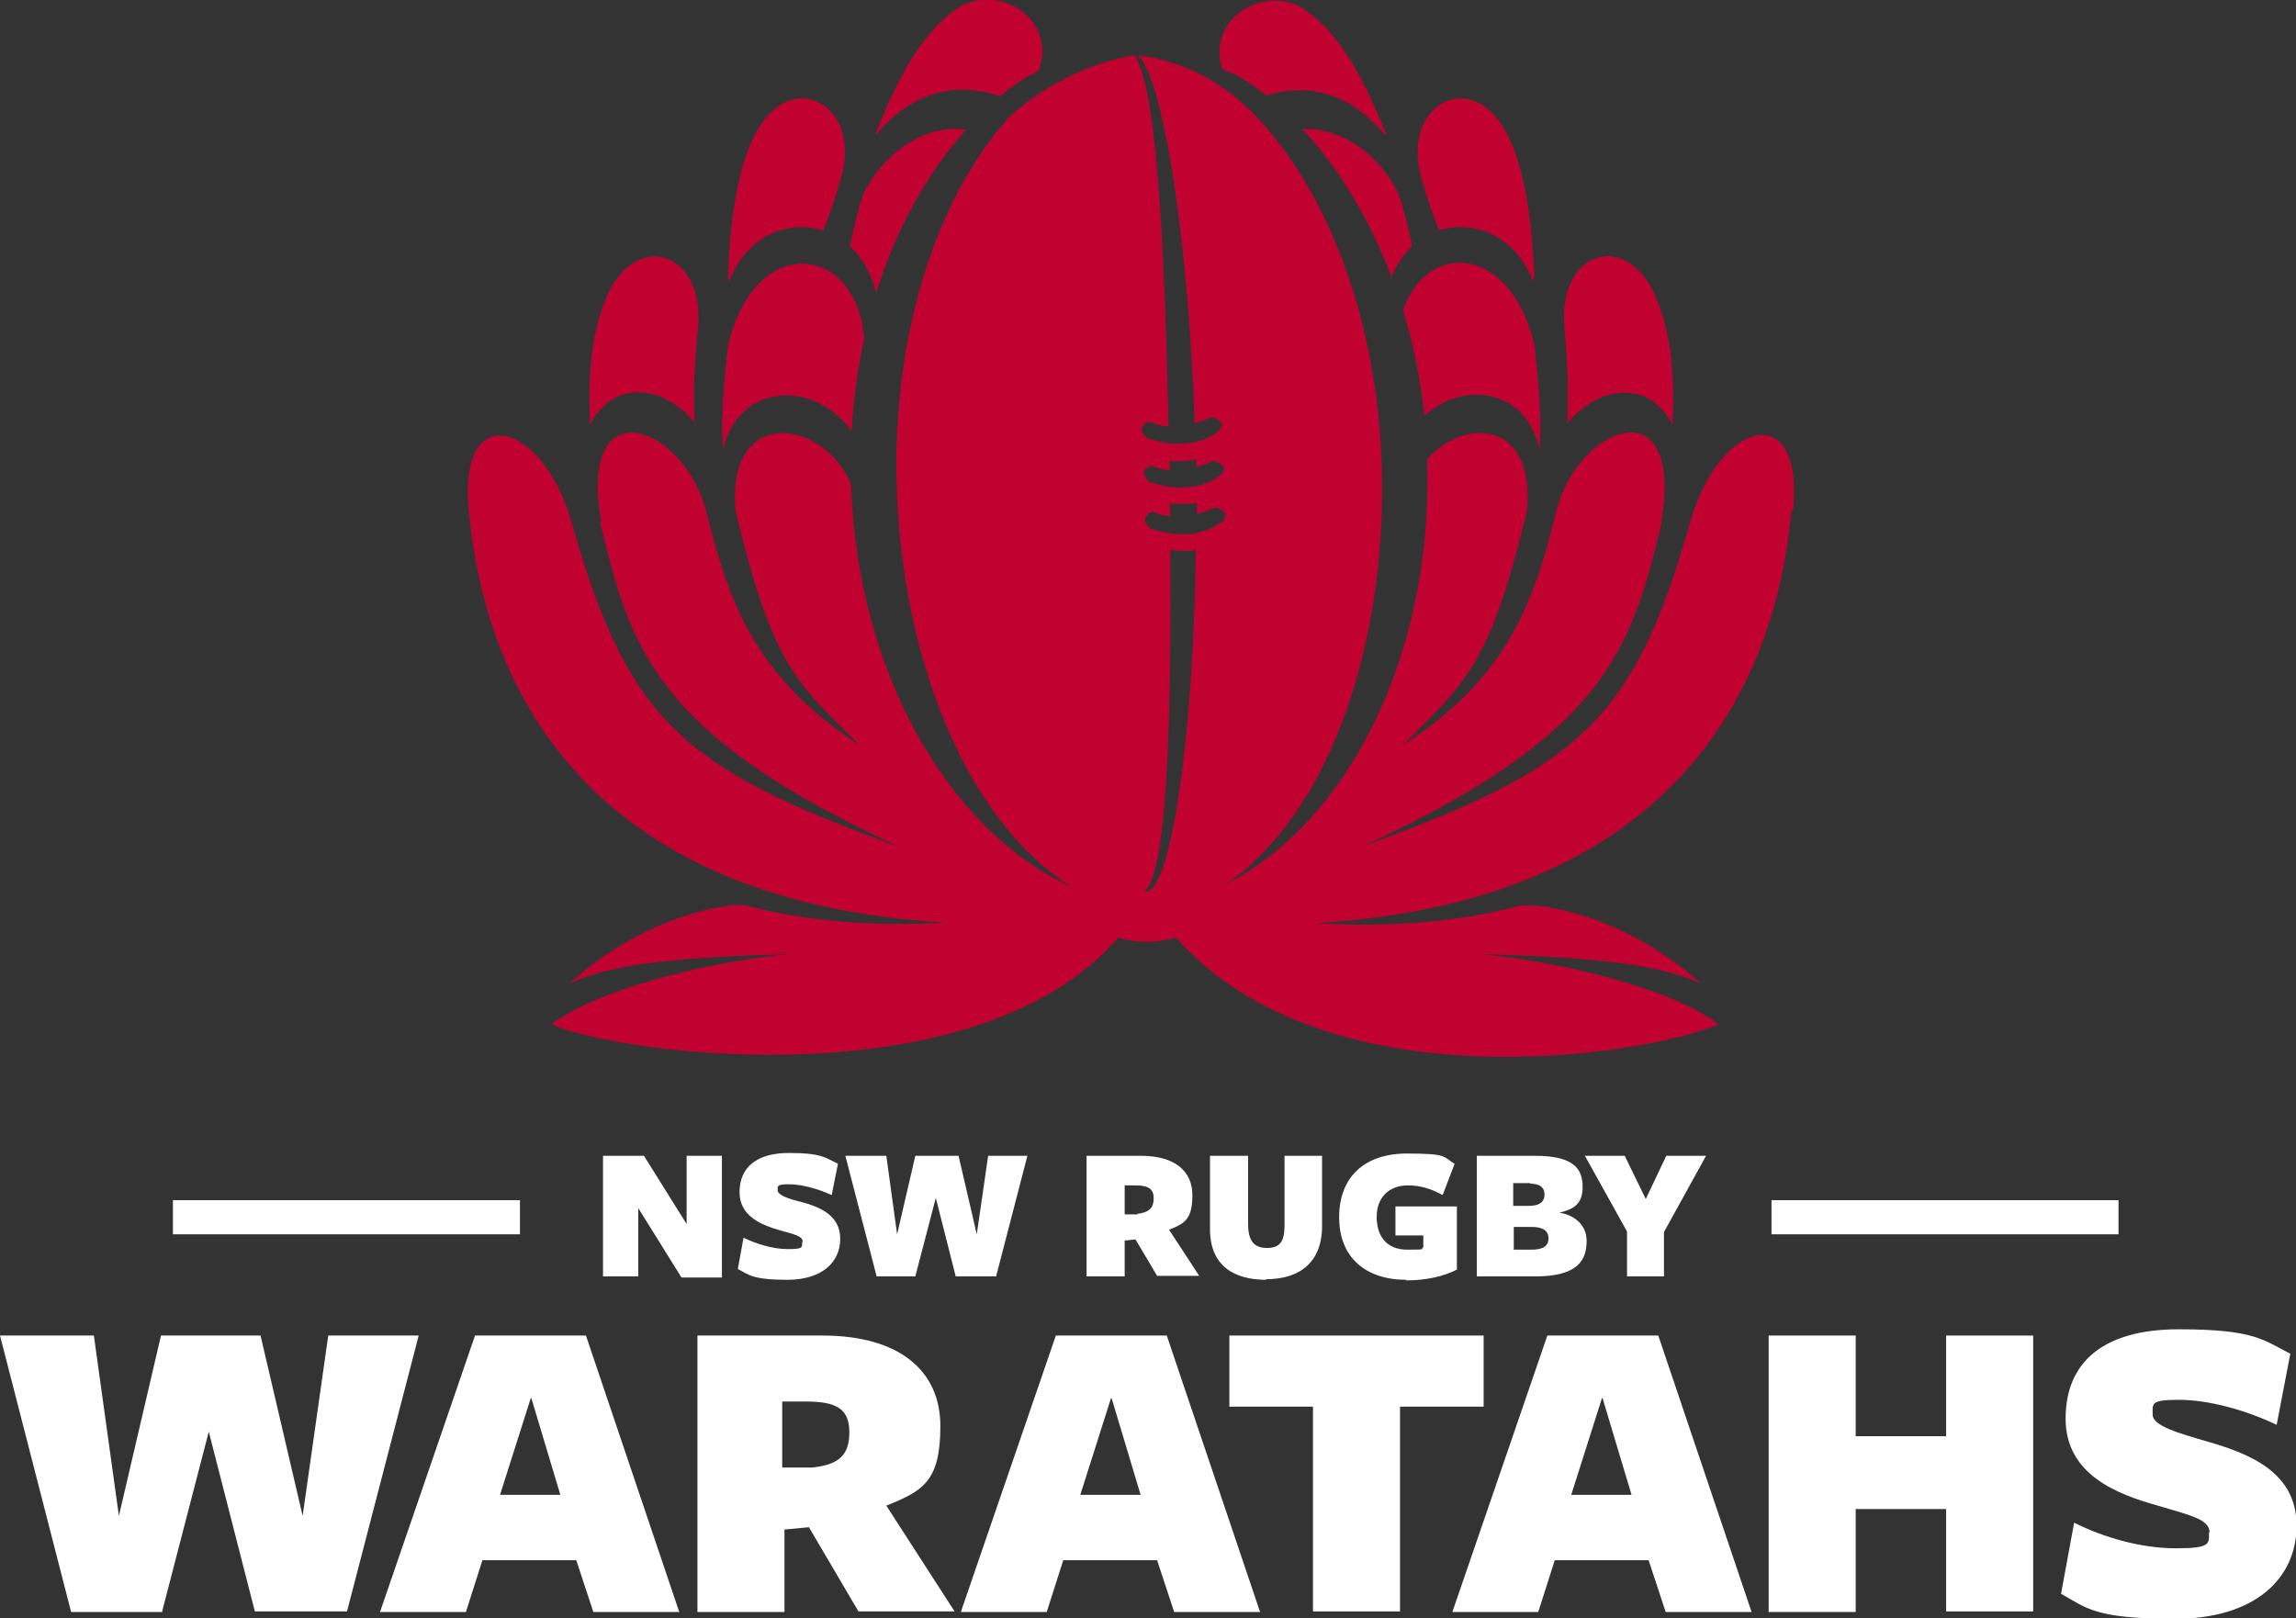
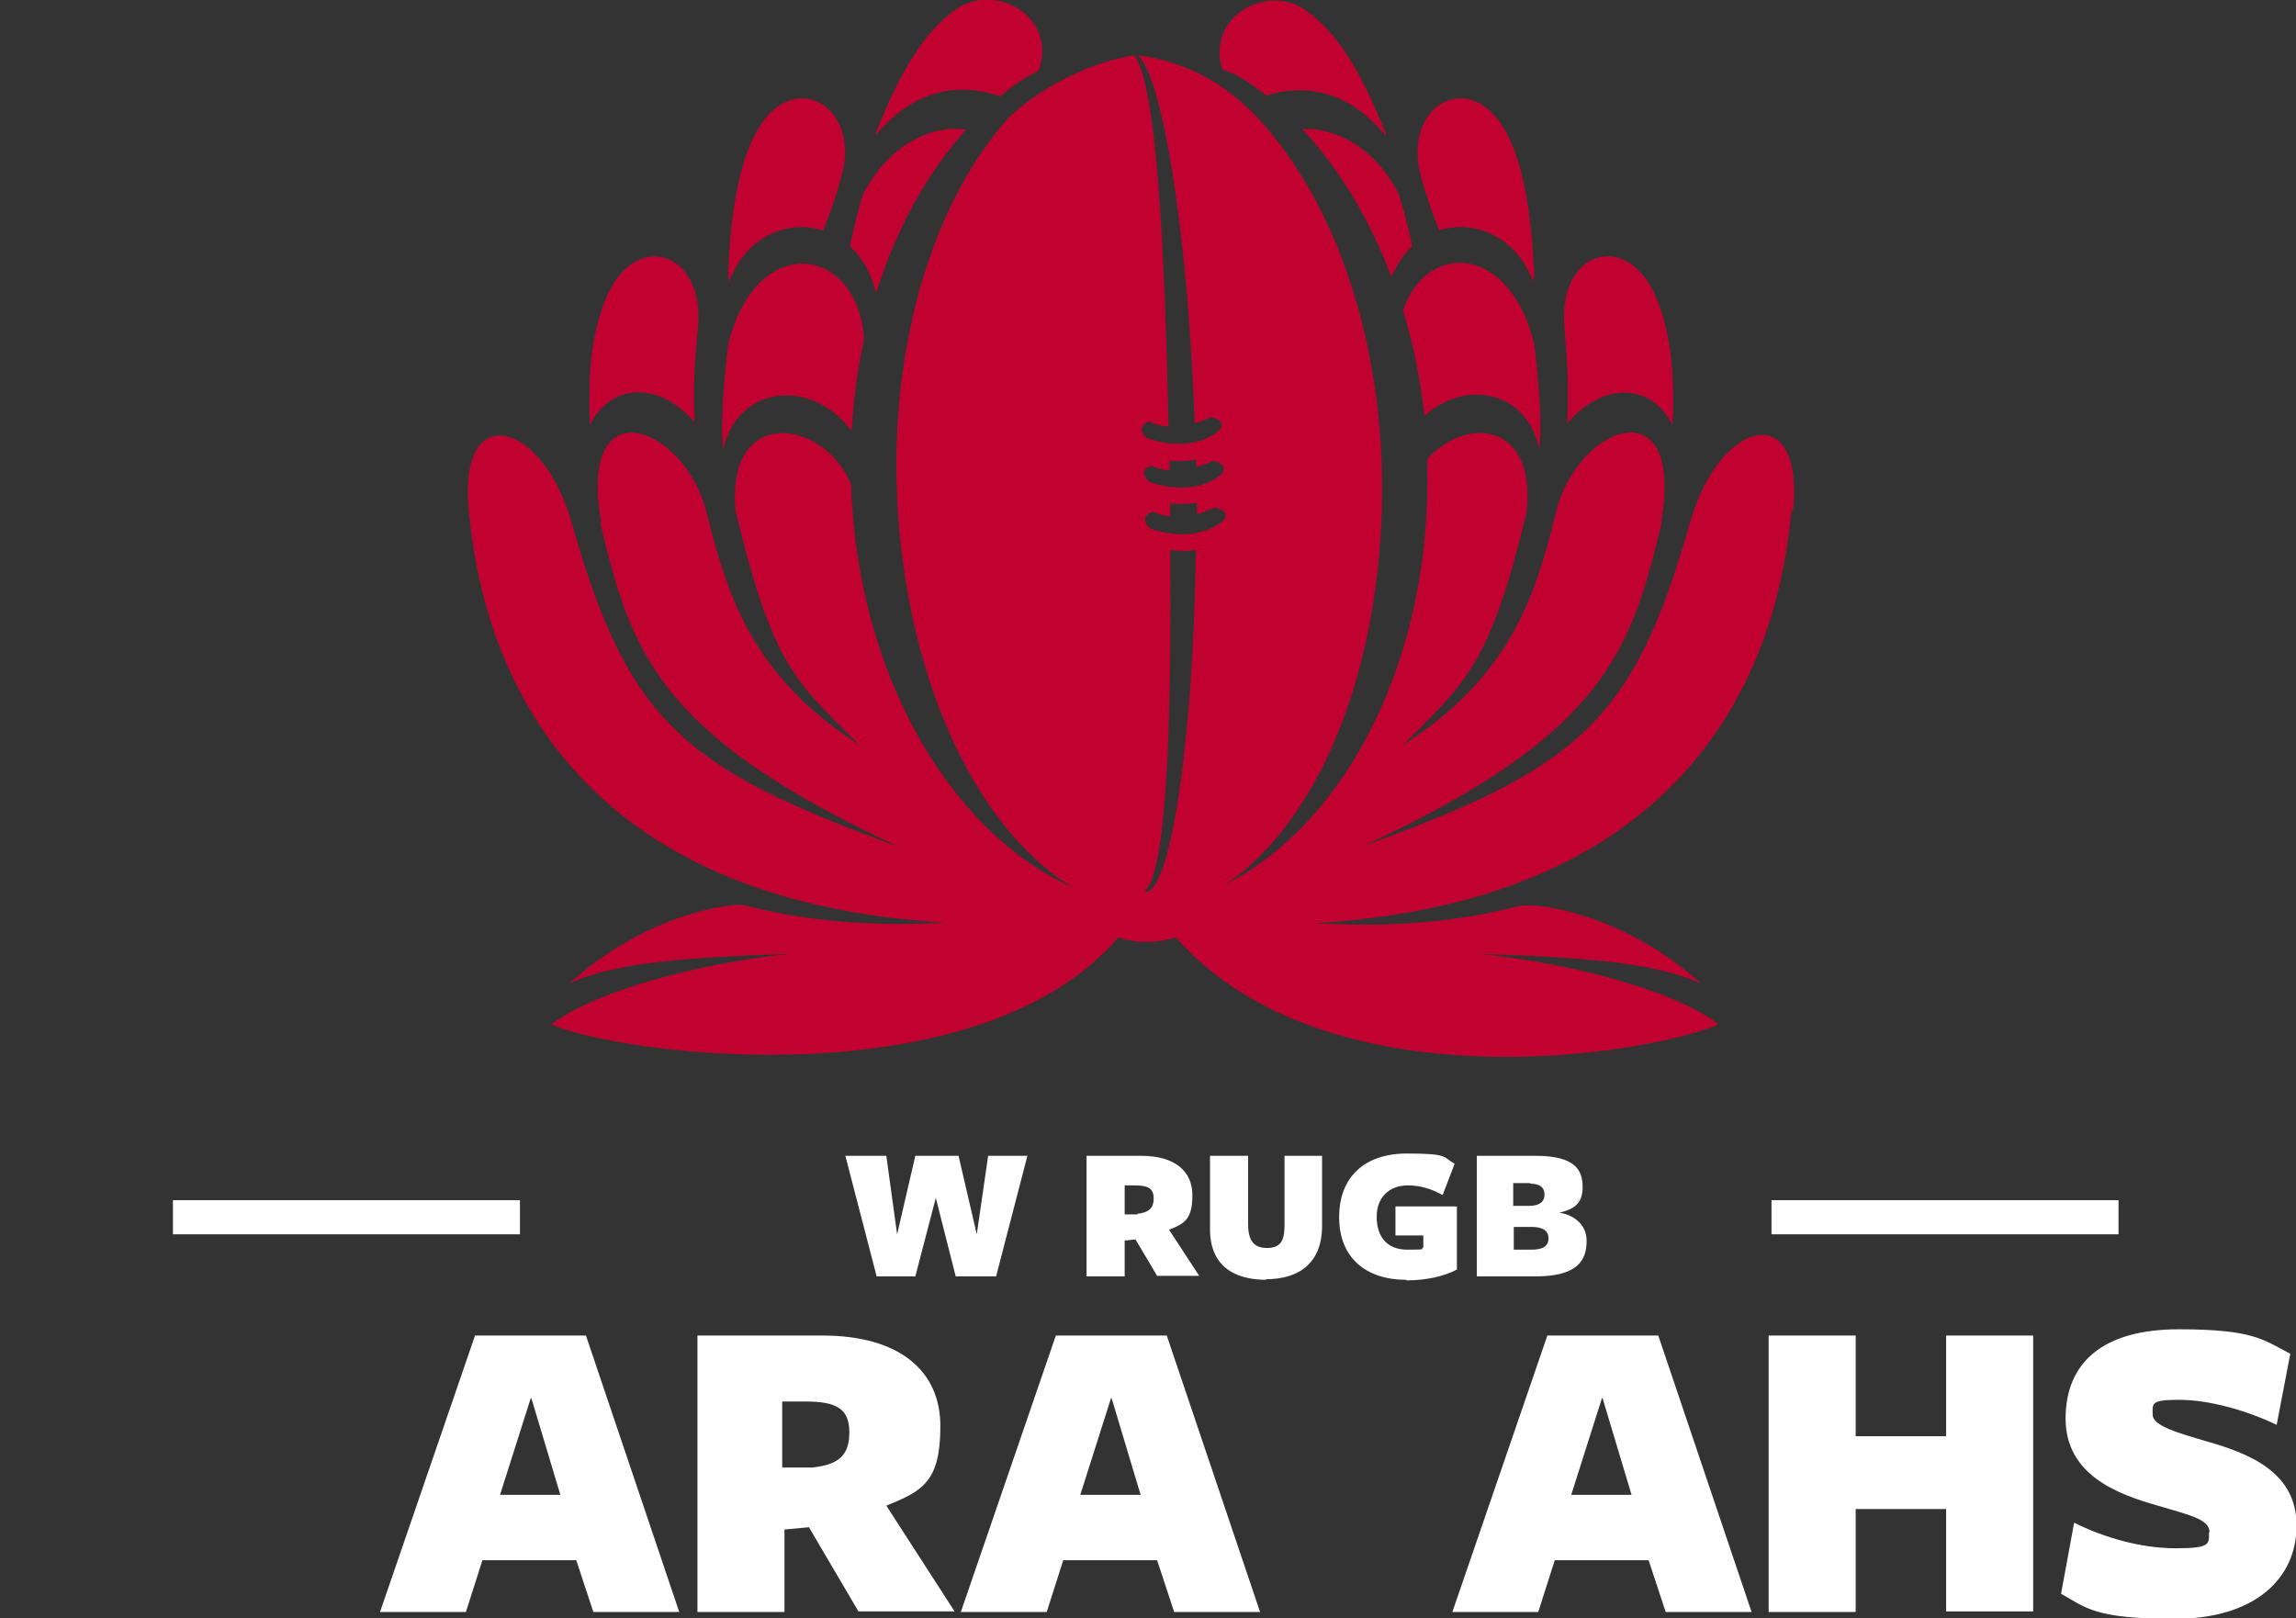
<svg xmlns="http://www.w3.org/2000/svg" id="Layer_1" version="1.1" viewBox="0 0 403.6 284.5">
  <rect x="0" y="0" width="403.6" height="284.5" fill="#333333" stroke="none" />
  <defs>
    <style>
      .st0 {
        fill: #fff;
      }

      .st1 {
        fill: #c10230;
      }
    </style>
  </defs>
  <path class="st1" d="M246.7,54.8c1.8,5.8,3,12,3.7,18.3,7.2-6.5,18.1-4.4,20.2,5.9.3-3.3.3-8.3-.9-18.5-4.4-17.9-19.1-18-23.1-5.8h0ZM253,40.5c6.3-2,13.6,1.2,16.5,9,0-.3.1-.6.2-.9-.5-12.3-2.3-22.3-6.4-27.6-6.4-8.2-16.5-1.8-13.6,9.7,1.1,4.1,2.3,7.4,3.3,9.8h0ZM275.6,74.3c6.5-7.4,14.8-6.8,18.4.4.3-7.4.1-15.1-2.8-22.2-5-12.2-17.4-8.6-16.2,5,.5,5.8.8,11,.5,16.8ZM122.1,74.3c-.3-5.8,0-11,.6-16.8,1.2-13.5-11.2-17.2-16.2-5-2.9,7.1-3.1,14.8-2.8,22.2,3.6-7.2,11.9-7.9,18.4-.5ZM149.7,75.8c.3-5.6,1.1-11.1,2.2-16.3-1.3-16.6-19.1-18.8-23.9,1.1-1.2,10.1-1.2,15.1-.9,18.5,2.4-11.4,15.7-12.8,22.6-3.3ZM144.7,40.5c1-2.4,2.2-5.7,3.3-9.8,3-11.5-7.2-17.9-13.6-9.7-4.1,5.3-6,15.2-6.4,27.6.1.3.2.6.2.9,2.8-7.8,10.2-11,16.4-9ZM175.7,17c1-.9,2.1-1.6,3.1-2.4l1.6-1c.7-.4,1.5-.8,2.2-1.2,3.3-9.7-7.8-15.5-14.5-10.8-6.3,4.4-10.3,12.3-14.1,21.6,0,.2,0,.4,0,.5,6.1-7.4,13.8-9.5,21.7-6.8h0ZM168.1,24.8c.6-.7,1.1-1.3,1.7-2-5.3-.9-13.4,2.1-18.1,11.4-1.3,4.2-1.9,7.2-2.3,9.1,2.1,1.9,3.7,4.6,4.6,8.2,3.2-10.1,7.9-19.2,14.1-26.7h0ZM228.9,22.7c.2.2.4.4.5.5,6.4,7,11.5,15.7,15.2,25.5.9-2.2,2.2-4,3.6-5.4-.3-2-1-4.9-2.3-9.1-4.3-8.7-11.8-11.9-17.1-11.5ZM216.6,12.8s1.6.9,1.6.9c1.5.9,3,2,4.4,3.1,7.7-2.4,15.1-.2,21,7.1,0-.2,0-.4,0-.5-3.8-9.3-7.8-17.2-14.1-21.6-6.6-4.7-17.4.9-14.7,10.3.6.3,1.1.5,1.7.8h0ZM315.2,89.6c1.9-19.7-13-15.8-18.1,2.2-9.9,35-19.5,43.2-57.6,57,42.9-19.8,47.2-34.6,52.6-56.9h-.1c4.2-24.4-14.8-17.1-18.5-1.8-3.7,15.2-8.2,28.9-26.9,40.9,11.1-11.1,15.3-14,21.8-41.2,1.5-15.9-10.9-16.5-17.5-9.1,0,.4,0,.7,0,1.1.8,32.8-13.4,62.4-35.5,73.7h0c17.9-12.1,28.3-41.4,27.5-72.9-.6-25.5-9.2-49.1-22.9-63-2-1.8-8.2-8.3-20-9.9,4.2,3.5,8.8,30.5,10,64.7.9-.2,1.9-.6,2.9-1.1,0,0,3.4.8,1,2.7,0,0-4.3,3.8-12.3,1,0,0-2.3-1.8.4-2.9,0,0,1.2.7,3.4.9-.7-33.4-2.2-60.1-6-65.3-12,2.1-20.2,9.1-22.1,11-13,14.5-20.3,38.5-19.7,64,.8,31.4,12.6,60.2,31.1,71.4h0c-22.4-10.1-38.1-38.6-39.1-71-4.9-11.6-22-13.8-20.3,4.7,6.5,27.2,10.6,30.1,21.8,41.2-18.7-12.1-23.1-25.7-26.9-40.9-3.7-15.2-22.8-22.6-18.5,1.8h-.2c5.4,22.3,9.6,37.1,52.6,57-38.1-13.8-47.7-22.1-57.6-57-5.1-18-20-21.9-18.1-2.2,1.6,16.6,9.4,68.1,83.7,72.5-13.4.8-25.1-.4-35.4-3.1h-1.4c-.2,0-14.9.9-29.2,13.8,8.2-3.8,21.2-4.6,38.8-5.2h0c-15.2,1.5-33.9,6.3-42,12.4,13.2,5.6,75,13.3,99.7-15.3,5.1,1.8,10.1,0,10.1,0,26.2,29.7,82.2,20.9,95.4,15.3-8-6.2-26.9-10.9-42-12.4h0c17.5.6,30.6,1.4,38.9,5.2-14.3-12.8-29-13.7-29.2-13.7h-2.5c-10.5,2.8-22.2,3.9-36.1,3.1,74.3-4.4,82.1-55.9,83.7-72.5h0ZM202.3,81.8s1.1.7,3.3.9v-.6c0-.4,0-.7,0-1.1,1.9.2,3.4,0,4.7-.2,0,.5,0,.9,0,1.3.9-.3,1.9-.6,3-1.1,0,0,3.4.8,1,2.7,0,0-4.3,3.8-12.3,1,0,0-2.3-1.8.4-2.9h0ZM201.6,156.7c-.2,0-.4,0-.5,0,3.8-2.4,4.9-27.4,4.6-60,1.8.2,3.3.2,4.5,0-.4,33.9-4.5,59.7-8.7,60.1h0ZM214.5,91.9s-4.3,3.8-12.3,1c0,0-2.3-1.8.4-3,0,0,1.1.7,3.1.9,0-.8,0-1.6,0-2.3,1.8.2,3.4.1,4.7-.1v2c1-.3,2-.7,3.2-1.2,0,0,3.4.8,1,2.7h0Z" />
  <g>
-     <path class="st0" d="M120.7,203.2h6.2v21.4h-7.1l-7.6-12.2v12h-6.2v-21.2h7.2l7.5,12v-12h0Z" />
-     <path class="st0" d="M141.1,218.3c0-1-1.5-1.3-4-2-3.1-.9-7.1-2.4-7.1-6.7s2.9-6.9,8.7-6.9,6.5.9,8.6,1.9l-1.1,5.5c-2.4-1.1-5.3-1.9-7.5-1.9s-2,.3-2,1.1,2,1.5,4.1,2c3.4.9,6.9,2.4,6.9,6.5s-3.2,7.2-9.3,7.2-6.8-.9-8.7-1.9l1-5.5c2.3,1.1,5.1,2,7.8,2s2.5-.3,2.5-1.2h0Z" />
    <path class="st0" d="M161.1,224.4h-7l-5.5-21.2h7.2l1.9,13.8,3.2-13.8h7.6l3.2,13.8,2-13.8h6.9l-5.5,21.2h-7.1l-3.5-13.8-3.6,13.8h0Z" />
    <path class="st0" d="M197.7,224.4h-6.7v-21.2h9.6c5.9,0,9,2.7,9,6.9s-1.3,5-4.1,6.1l5.3,8.1h-7.4l-3.8-6.4-1.9.2v6.3h0ZM199.9,213.4c2-.2,2.9-1,2.9-2.7s-.9-2.3-3.3-2.3h-1.8v5.1h2.3s0,0,0,0Z" />
    <path class="st0" d="M222.6,225c-5.6,0-9.9-2.4-9.9-8.9v-12.9h6.7v12c0,2.9,1,4.2,3.3,4.2s3.1-1.1,3.1-4v-12.2h6.6v12.3c0,6.6-4.1,9.4-9.9,9.4h0Z" />
    <path class="st0" d="M247.2,225c-7.1,0-11.8-3.9-11.8-11s4.5-11.2,11.9-11.2,6.3.6,8.4,1.8l-2.1,5.5c-2.2-1.2-4.1-1.7-6.1-1.7-3.4,0-5.5,2.2-5.5,5.5s1.6,5.8,5.4,5.8,2.1-.1,2.8-.4v-2.1h-4.9v-5.1h10.8v11.1c-2.3,1.2-5.4,1.9-8.9,1.9h0Z" />
-     <path class="st0" d="M278.9,218.2c0,3.3-1.5,6.2-9,6.2h-10.3v-21.2h10.3c7,0,8.3,2.5,8.3,5.5s-1.6,3.9-4.1,4.5c2.7.4,4.8,2.2,4.8,4.9ZM269,208h-3v4h2.8c1.8,0,2.7-.7,2.7-2s-.9-1.9-2.5-1.9h0ZM269.1,215.7h-3v4h3.1c2,0,3-.6,3-2s-1.1-2-3-2h0Z" />
-     <path class="st0" d="M292.5,216.6v7.8h-6.5v-7.9l-7.4-13.3h7l3.7,7.6,3.6-7.6h7l-7.4,13.4h0Z" />
+     <path class="st0" d="M278.9,218.2c0,3.3-1.5,6.2-9,6.2h-10.3v-21.2h10.3c7,0,8.3,2.5,8.3,5.5s-1.6,3.9-4.1,4.5c2.7.4,4.8,2.2,4.8,4.9ZM269,208h-3v4h2.8c1.8,0,2.7-.7,2.7-2s-.9-1.9-2.5-1.9h0ZM269.1,215.7h-3v4h3.1c2,0,3-.6,3-2s-1.1-2-3-2h0" />
  </g>
  <rect class="st0" x="30.4" y="211" width="61" height="6" />
  <rect class="st0" x="311.4" y="211" width="61" height="6" />
  <g>
-     <path class="st0" d="M28.6,283.4H12.5L0,234.8h16.5l4.4,31.7,7.4-31.7h17.5l7.4,31.7,4.5-31.7h15.9l-12.6,48.5h-16.2l-8.1-31.6-8.2,31.6h0Z" />
    <path class="st0" d="M119.5,283.4h-15.2l-3-9.1h-16.5l-2.9,9.1h-15.1l16.7-48.6h19.5s16.4,48.6,16.4,48.6ZM93.3,245.8l-5.4,17h10.6l-5.1-17h0Z" />
    <path class="st0" d="M137.9,283.4h-15.3v-48.6h22c13.5,0,20.7,6.2,20.7,15.9s-3,11.4-9.5,14l12,18.6h-16.9l-8.7-14.8-4.3.4v14.4h0ZM142.8,258c4.7-.5,6.5-2.2,6.5-6.2s-2.1-5.4-7.6-5.4h-4.2v11.6h5.3Z" />
    <path class="st0" d="M221.5,283.4h-15.1l-3-9.1h-16.5l-2.9,9.1h-15.1l16.7-48.6h19.5l16.4,48.6h0ZM195.3,245.8l-5.4,17h10.6l-5.1-17h0Z" />
-     <path class="st0" d="M246.1,247.3v36h-15.3v-36h-14.7v-12.5h44.7v12.5h-14.7Z" />
    <path class="st0" d="M307.9,283.4h-15.1l-3-9.1h-16.5l-2.9,9.1h-15.1l16.7-48.6h19.5l16.4,48.6ZM281.6,245.8l-5.4,17h10.6l-5.1-17h0Z" />
    <path class="st0" d="M342.1,283.4v-18.1h-15.9v18.1h-15.3v-48.6h15.3v17.7h15.9v-17.7h15.3v48.5h-15.3Z" />
    <path class="st0" d="M388.4,269.4c0-2.3-3.4-3-9.1-4.7-7.1-2-16.2-5.4-16.2-15.3s6.6-15.7,19.9-15.7,14.9,1.9,19.6,4.3l-2.4,12.5c-5.4-2.6-12-4.4-17.1-4.4s-4.7.6-4.7,2.6,4.7,3.3,9.5,4.7c7.7,2.2,15.8,5.5,15.8,14.8s-7.3,16.4-21.4,16.4-15.5-1.9-20-4.4l2.3-12.5c5.2,2.6,11.7,4.5,17.9,4.5s5.8-.8,5.8-2.8h0Z" />
  </g>
</svg>